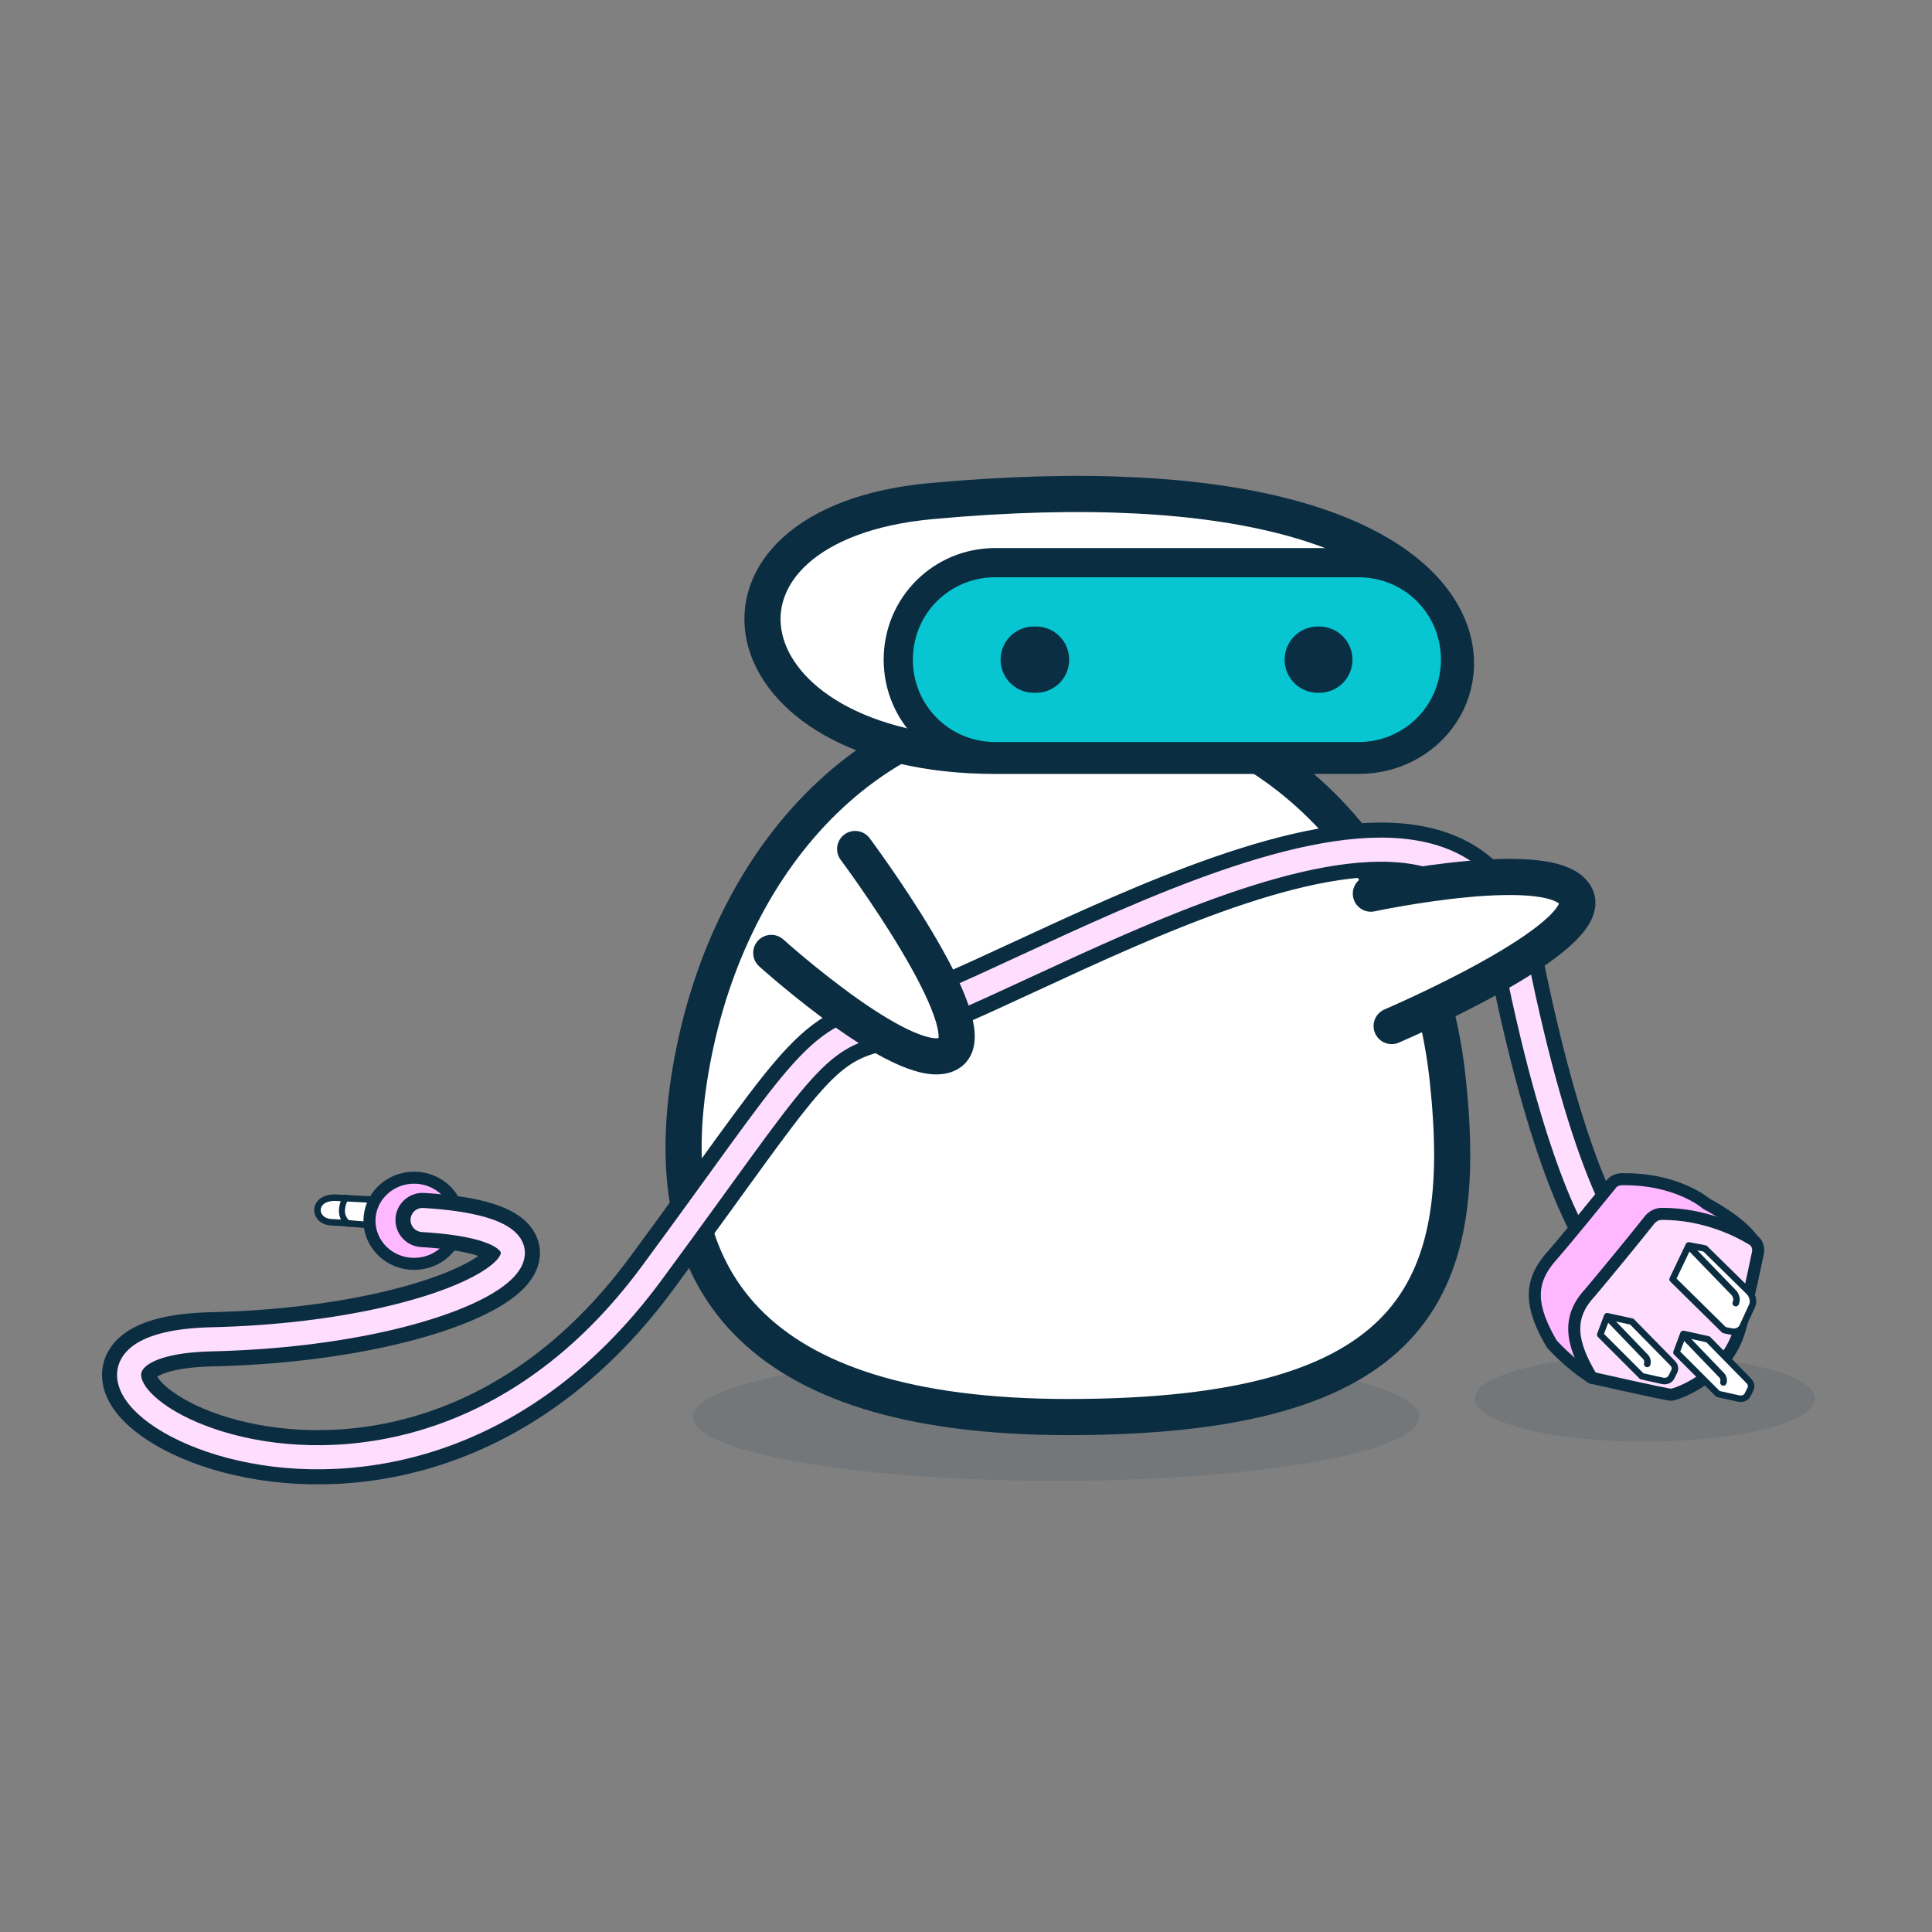
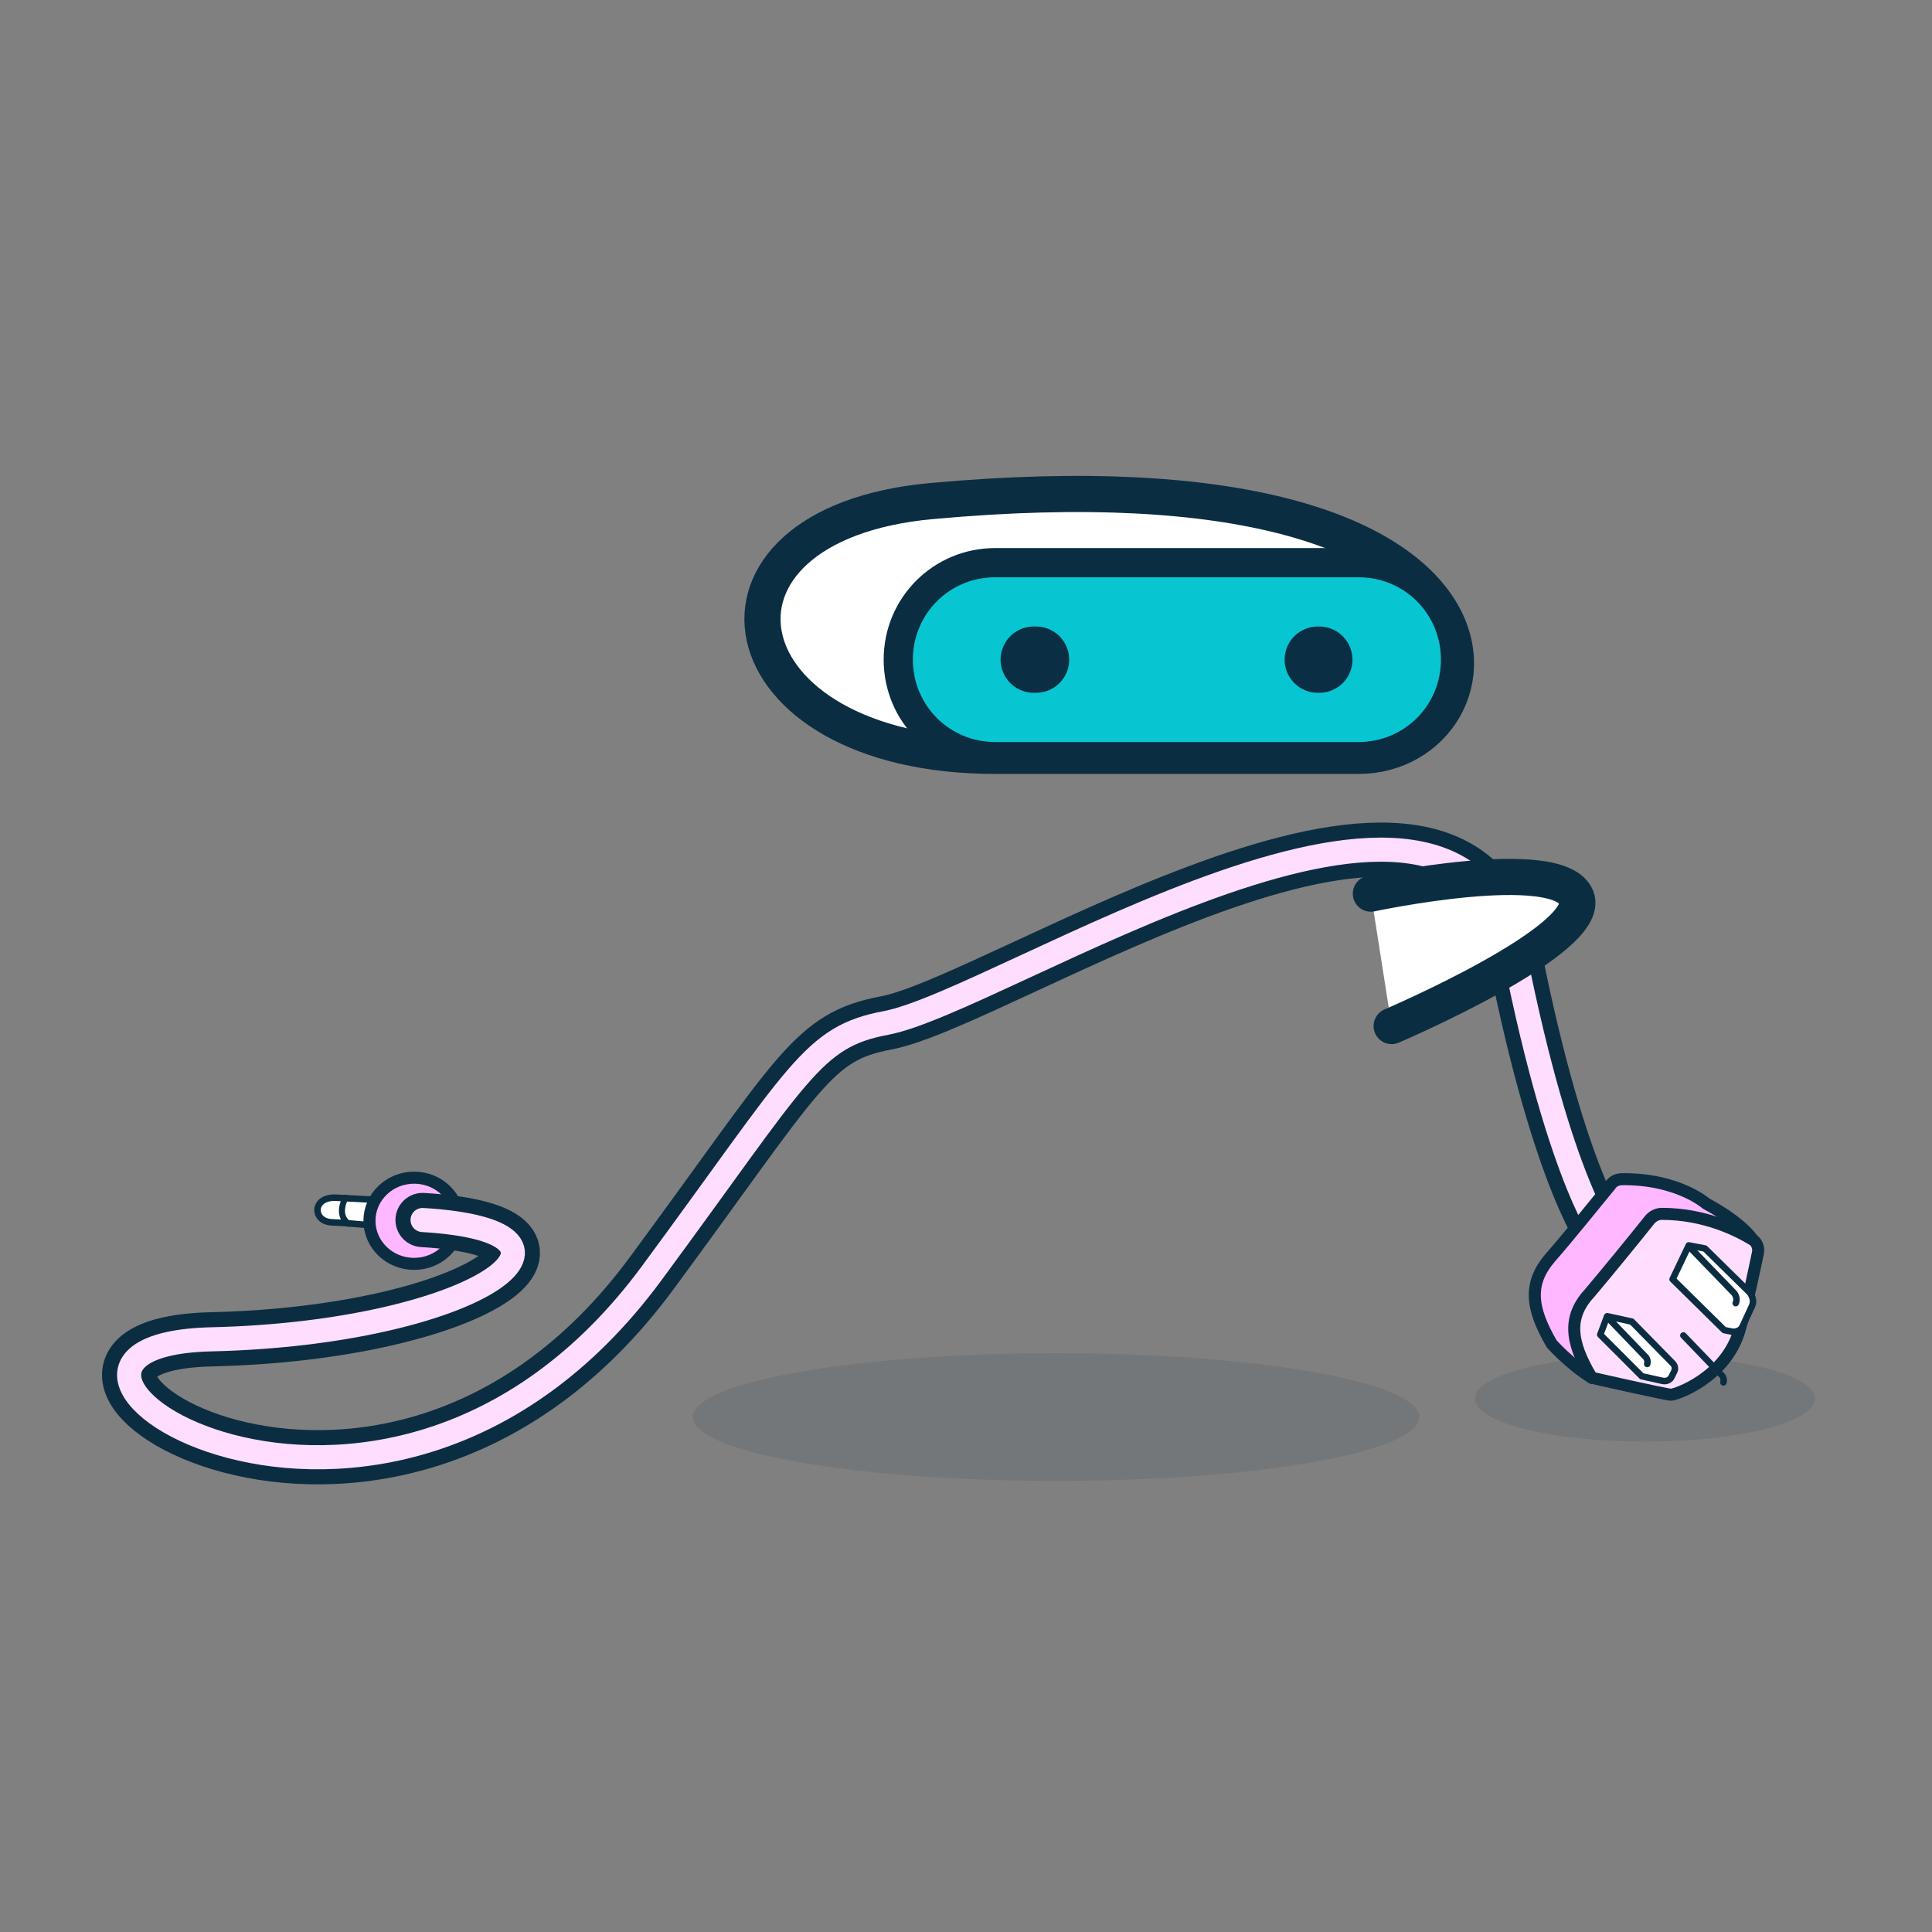
<svg xmlns="http://www.w3.org/2000/svg" version="1.0" id="Layer_1" x="0px" y="0px" viewBox="0 0 251 251" enable-background="new 0 0 251 251" xml:space="preserve">
  <rect x="0" y="0" width="251" height="251" fill="#808080" stroke="none" />
  <g>
    <g>
      <ellipse opacity="0.1" fill="#0B2D42" enable-background="new    " cx="137.2" cy="184.1" rx="47.2" ry="8.3" />
      <ellipse opacity="0.1" fill="#0B2D42" enable-background="new    " cx="213.7" cy="181.7" rx="22.1" ry="5.6" />
      <g>
-         <path fill="#FFFFFF" stroke="#0B2D42" stroke-width="4.696" stroke-linecap="round" stroke-linejoin="round" d="M89.5,140.4     c-3.8,25.1,7.4,43.7,49.3,43.7c45.1,0,52.2-16.4,49.3-43.7c-2.8-27.1-22.1-49.3-49.3-49.3S93.6,113.4,89.5,140.4L89.5,140.4z" />
        <g>
          <path fill="#FFFFFF" stroke="#0B2D42" stroke-width="4.696" stroke-linecap="round" stroke-linejoin="round" d="M152.9,98.2      h23.6c19.6,0,26.4-40.6-55.5-33.1c-33,3-27.6,33.1,8.3,33.1C129.3,98.2,152.9,98.2,152.9,98.2z" />
          <g>
            <path fill="#07C5D1" stroke="#0B2D42" stroke-width="3.794" stroke-linecap="round" stroke-linejoin="round" d="M176.5,73.1       c7,0,12.6,5.6,12.6,12.6s-5.6,12.6-12.6,12.6h-47.2c-7,0-12.6-5.6-12.6-12.6s5.6-12.6,12.6-12.6H176.5z" />
            <g>
              <line fill="none" stroke="#0A2E43" stroke-width="8.61" stroke-linecap="round" stroke-linejoin="round" x1="171.4" y1="85.7" x2="171.2" y2="85.7" />
              <line fill="none" stroke="#0A2E43" stroke-width="8.61" stroke-linecap="round" stroke-linejoin="round" x1="134.6" y1="85.7" x2="134.3" y2="85.7" />
            </g>
          </g>
        </g>
      </g>
    </g>
    <path fill="#FFFFFF" stroke="#0B2D42" stroke-width="0.846" stroke-linecap="round" stroke-linejoin="round" d="M51.6,156   c0,0-4.5-0.2-8-0.4c-3.1-0.1-3,3.1-0.5,3.2s7.2,0.6,7.2,0.6L51.6,156L51.6,156z" />
    <ellipse fill="#FFB8FF" stroke="#0B2D42" stroke-width="1.565" stroke-linecap="round" stroke-linejoin="round" cx="53.8" cy="158.6" rx="5.8" ry="5.6" />
    <g>
      <path fill="none" stroke="#0B2D42" stroke-width="7.044" stroke-linecap="round" stroke-linejoin="round" d="M208.7,161.1    c0,0-5.9-7-11.9-37c-6.8-34.2-66.7,6-81.7,8.8c-9.6,1.8-11.1,6.3-30.5,32.6c-35.2,47.6-91.5,9.3-57.1,8.5    c34.1-0.8,52.7-14,27.4-15.5" />
      <path fill="none" stroke="#FFDDFF" stroke-width="3.131" stroke-linecap="round" stroke-linejoin="round" d="M208.7,161.1    c0,0-5.9-7-11.9-37c-6.8-34.2-66.7,6-81.7,8.8c-9.6,1.8-11.1,6.3-30.5,32.6c-35.2,47.6-91.5,9.3-57.1,8.5    c34.1-0.8,52.7-14,27.4-15.5" />
    </g>
    <path fill="#FFFFFF" stroke="#0B2D42" stroke-width="4.696" stroke-linecap="round" stroke-linejoin="round" d="M180.8,133.3   c0,0,26.2-11.2,24-16.7c-2.3-5.7-26.7-0.5-26.7-0.5" />
-     <path fill="#FFFFFF" stroke="#0B2D42" stroke-width="4.696" stroke-linecap="round" stroke-linejoin="round" d="M111.1,110.3   c0,0,17,22.8,12.4,26.4c-4.9,3.7-23.3-12.9-23.3-12.9" />
    <g>
      <path fill="#FFB8FF" stroke="#0B2D42" stroke-width="1.565" stroke-linecap="round" stroke-linejoin="round" d="M227.6,160.9    c-1.8-2.4-5.9-4.5-5.9-4.5s-3.7-3.3-11-3.2c-0.6,0-1.2,0.3-1.5,0.8c-1.5,1.8-5.5,6.8-7.8,9.4c-2.8,3.3-2.6,6.4,0.2,11.2    c0,0,2.3,2.6,5.2,4.4" />
      <path fill="#FFDDFF" stroke="#0B2D42" stroke-width="1.565" stroke-linecap="round" stroke-linejoin="round" d="M206.8,179    c0,0,9.7,2.2,10.3,2.2s7.1-2.2,8.9-8.4c1.3-4.5,2-8.3,2.4-10.1c0.1-0.7-0.2-1.4-0.8-1.7c-1.8-1.1-6.1-3.3-11.7-3.3    c-0.6,0-1.2,0.3-1.6,0.8c-1.5,1.9-5.5,6.8-7.7,9.4C203.7,171,203.9,174.2,206.8,179L206.8,179z" />
      <g>
        <path fill="#FFFFFF" stroke="#0B2D42" stroke-width="0.846" stroke-linecap="round" stroke-linejoin="round" d="M217.3,166.2     l6.7,6.6l1,0.2c0.6,0.1,1.2-0.2,1.4-0.7l1.2-2.6c0.3-0.6,0.1-1.3-0.3-1.8l-5.8-5.7l-2.1-0.4L217.3,166.2L217.3,166.2z" />
        <path fill="#FFFFFF" stroke="#0B2D42" stroke-width="0.846" stroke-linecap="round" stroke-linejoin="round" d="M225.5,169.3     c0.2-0.4,0.1-0.9-0.2-1.3l-5.9-6.1" />
      </g>
      <g>
-         <path fill="#FFFFFF" stroke="#0B2D42" stroke-width="0.846" stroke-linecap="round" stroke-linejoin="round" d="M217.8,175.7     l5.4,5.4l2.7,0.6c0.5,0.1,1-0.1,1.2-0.6l0.3-0.6c0.2-0.4,0.1-0.8-0.2-1.1l-5.3-5.4l-3.2-0.7L217.8,175.7L217.8,175.7z" />
        <path fill="#FFFFFF" stroke="#0B2D42" stroke-width="0.846" stroke-linecap="round" stroke-linejoin="round" d="M218.7,173.5     l5,5.2c0.2,0.2,0.3,0.6,0.2,0.9" />
      </g>
      <g>
        <path fill="#FFFFFF" stroke="#0B2D42" stroke-width="0.846" stroke-linecap="round" stroke-linejoin="round" d="M207.9,173.4     l5.4,5.4l2.7,0.6c0.5,0.1,1-0.1,1.2-0.6l0.3-0.6c0.2-0.4,0.1-0.8-0.2-1.1l-5.3-5.4l-3.2-0.7L207.9,173.4L207.9,173.4z" />
        <path fill="#FFFFFF" stroke="#0B2D42" stroke-width="0.846" stroke-linecap="round" stroke-linejoin="round" d="M208.8,171.1     l5,5.2c0.2,0.2,0.3,0.6,0.2,0.9" />
      </g>
    </g>
    <path fill="none" stroke="#0B2D42" stroke-width="0.783" stroke-linecap="round" stroke-linejoin="round" d="M44.9,155.6   c0,0-1.3,2.2,0.4,3.4" />
  </g>
</svg>